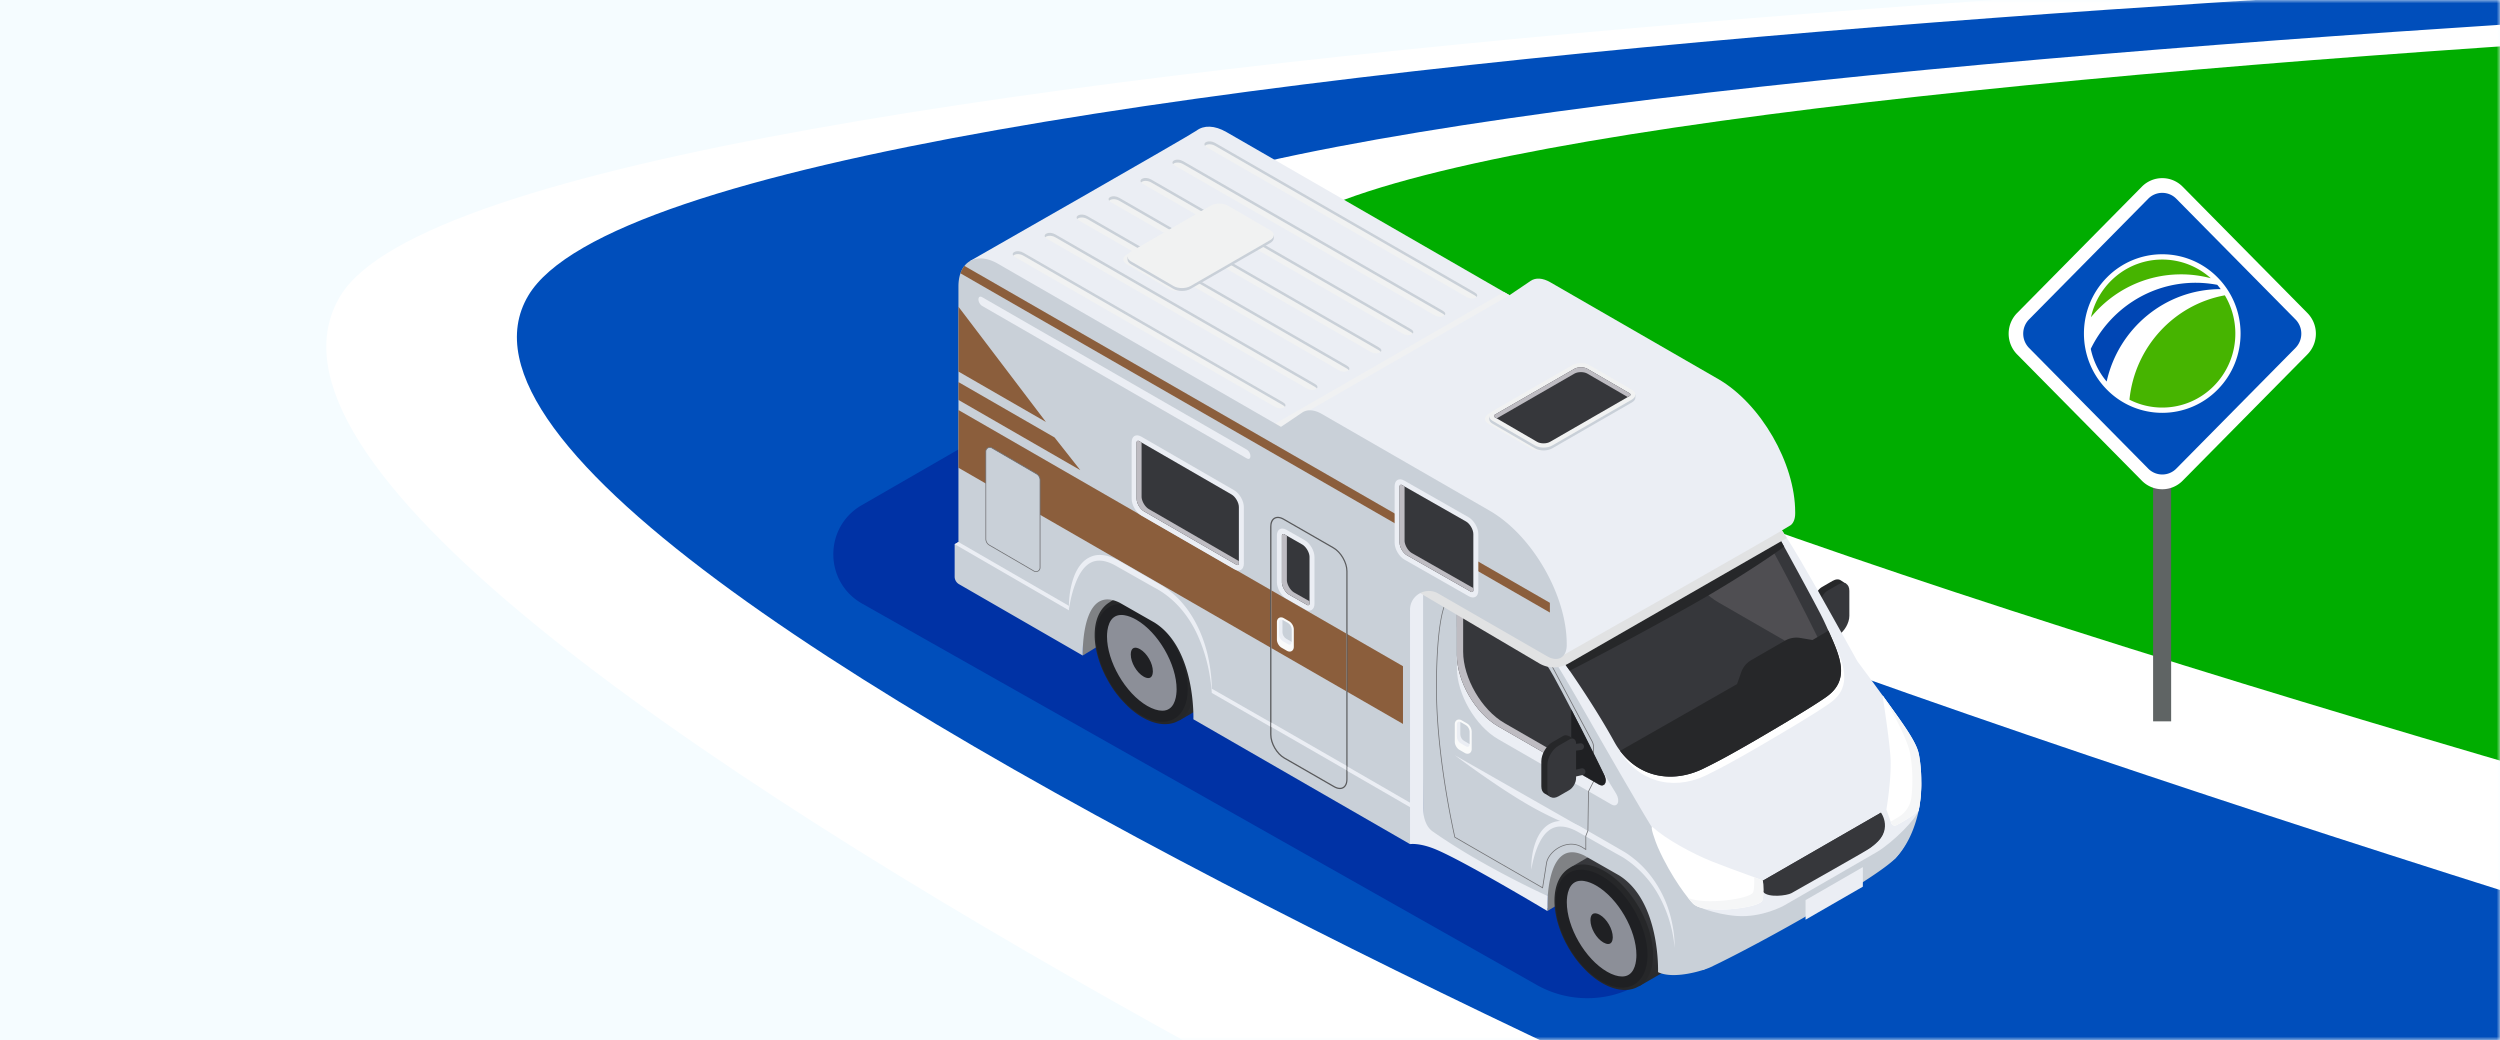
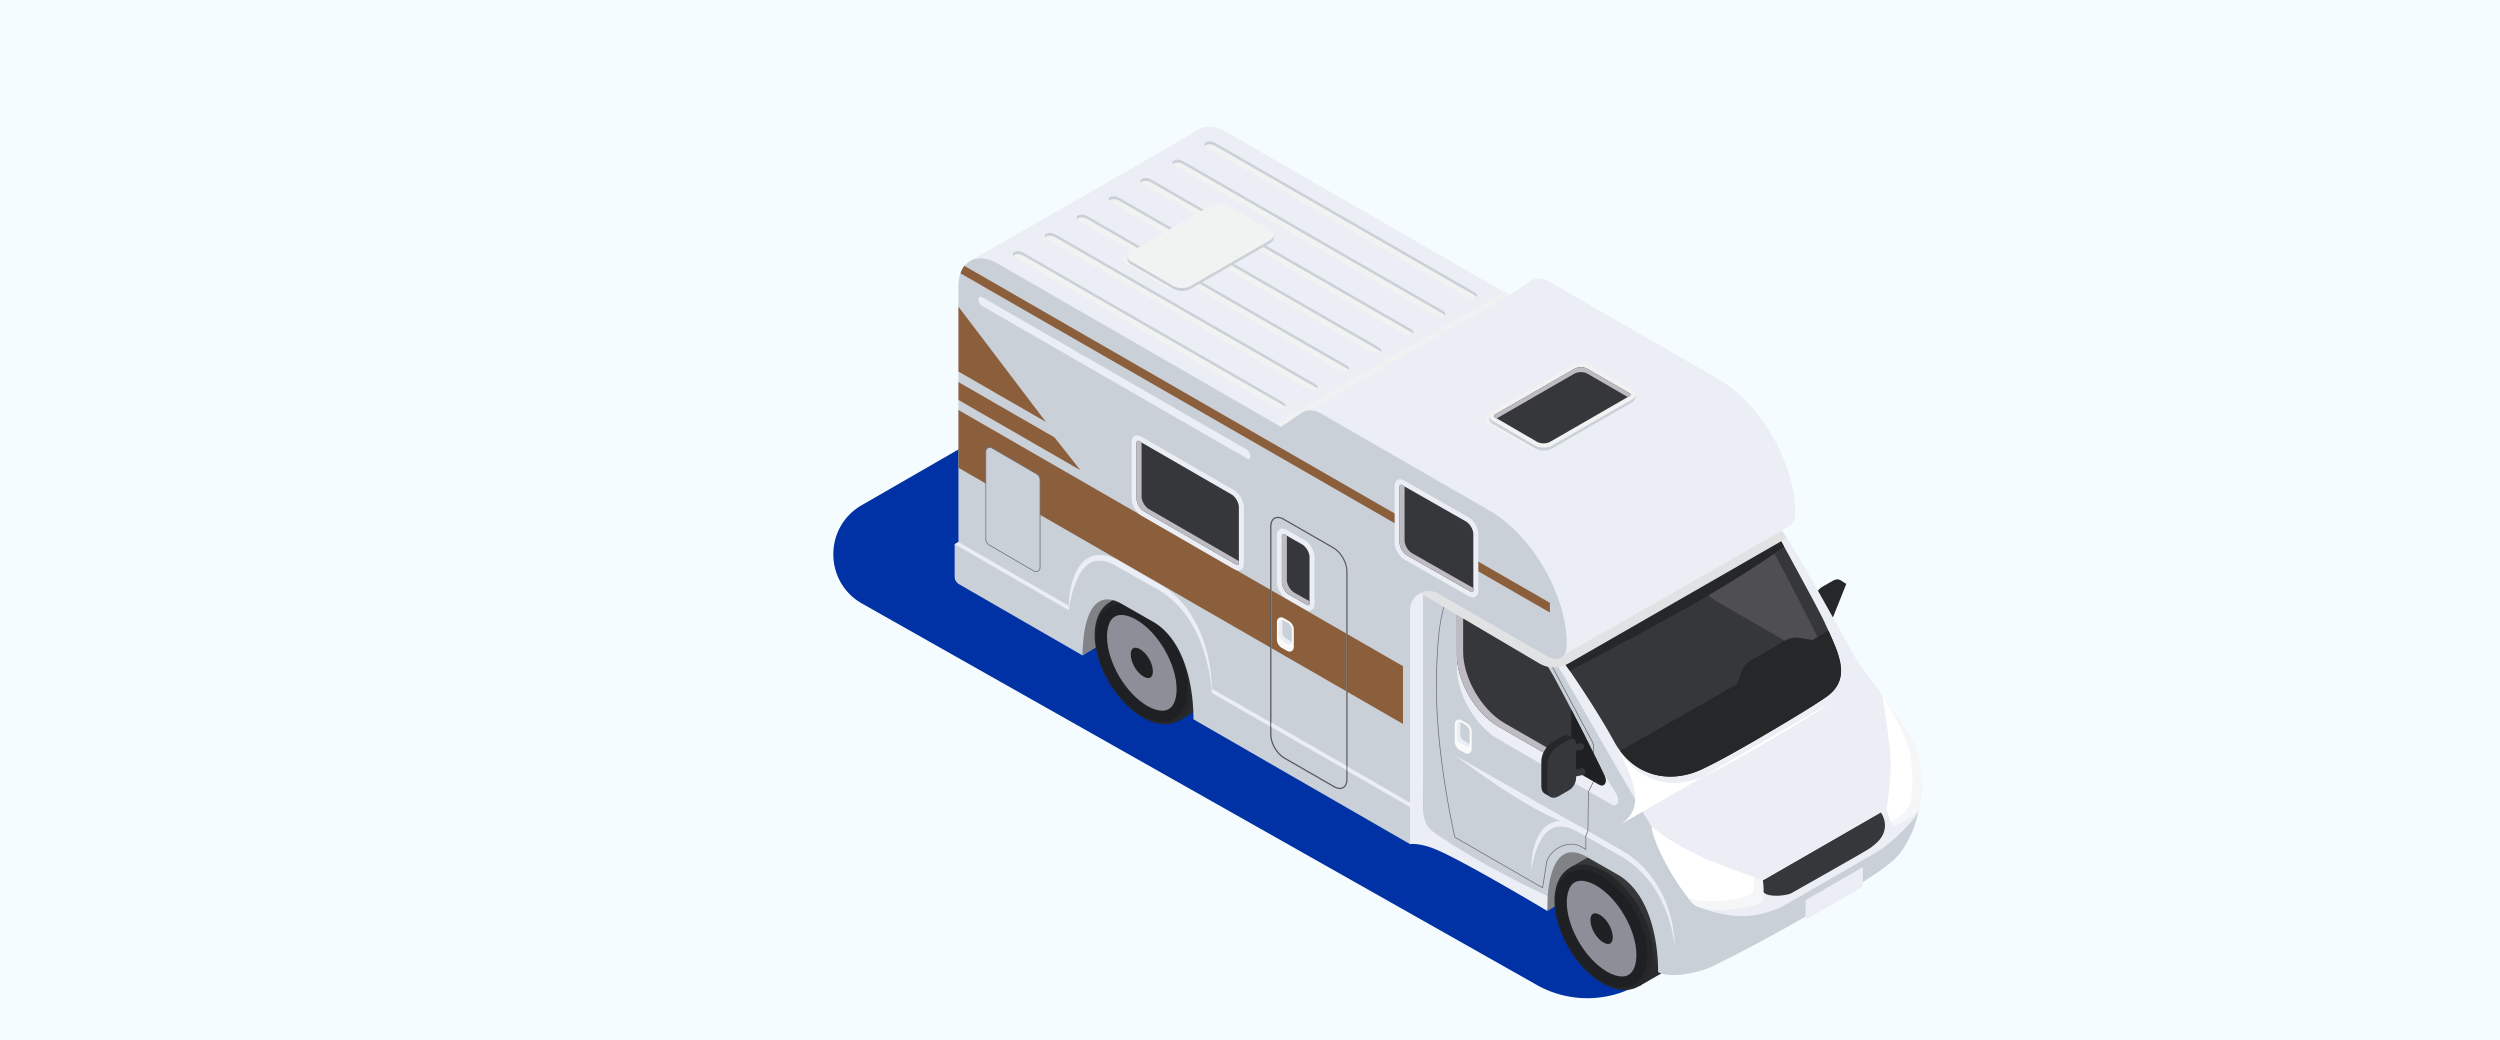
<svg xmlns="http://www.w3.org/2000/svg" width="375" height="156" fill="none" viewBox="0 0 375 156">
  <path d="M375 0H0v156h375V0z" fill="#F5FCFF" />
  <mask id="a" maskUnits="userSpaceOnUse" x="0" y="0" width="375" height="156">
-     <path transform="matrix(-1 0 0 1 375 0)" fill="#F5FCFF" d="M0 0h375v156H0z" />
-   </mask>
+     </mask>
  <g mask="url(#a)">
    <path d="M481.001-5.706L374.813.097 176.85 20.841l-36.883 21.902 167.705 97.683 140.778 13.258 32.551-159.39z" fill="#00AD00" />
    <path d="M437.509-7.297S75.41 4.265 51.072 44.358C21.094 93.745 318.26 226.2 318.26 226.2l250.865-59.442s-397.638-99.299-379.744-129.2C208.081 6.31 578.295-2.295 578.295-2.295L437.509-7.297z" fill="#fff" />
    <path d="M346.422 206.702S52.671 89.192 79.234 44.358C103.14 4.01 465.67-5.998 465.67-5.998l81.019 1.535S176.252 6.173 157.776 37.553c-19.749 33.549 379.745 144.365 379.745 144.365l-191.099 24.784z" fill="#004EBB" />
    <path d="M325.671 55.067h-2.706v53.134h2.706V55.067z" fill="#5F6464" />
    <path d="M302.562 46.956l18.716-18.953a4.29 4.29 0 0 1 6.12 0l18.716 18.953a4.423 4.423 0 0 1 0 6.2l-18.716 18.948a4.29 4.29 0 0 1-6.12 0l-18.716-18.949a4.43 4.43 0 0 1 0-6.2z" fill="#fff" />
    <path d="M304.915 48.482l17.874-18.098a2.17 2.17 0 0 1 3.102 0l17.874 18.098a2.24 2.24 0 0 1 0 3.142l-17.874 18.1a2.17 2.17 0 0 1-3.102 0l-17.874-18.1a2.24 2.24 0 0 1 0-3.142z" fill="#fff" />
    <path d="M324.34 71.174a2.958 2.958 0 0 1-2.112-.886l-17.874-18.099a3.057 3.057 0 0 1 0-4.276l17.874-18.099a2.94 2.94 0 0 1 2.108-.885c.797 0 1.547.312 2.112.885l17.874 18.1a3.02 3.02 0 0 1 .874 2.135c0 .806-.313 1.567-.874 2.14l-17.874 18.099a2.944 2.944 0 0 1-2.108.886z" fill="#004EBB" />
    <path d="M332.644 58.442c4.589-4.645 4.589-12.176 0-16.82a11.644 11.644 0 0 0-16.612 0c-4.588 4.644-4.588 12.175 0 16.82a11.644 11.644 0 0 0 16.612 0z" fill="#fff" />
    <path d="M334.688 53.688c1.996-5.787-1.022-12.119-6.741-14.135-5.715-2.02-11.967 1.038-13.963 6.825-1.996 5.787 1.022 12.12 6.741 14.135 5.719 2.02 11.971-1.038 13.963-6.825z" fill="#fff" />
    <path d="M313.615 52.33A11.124 11.124 0 0 0 316 57.231c1.755-7.93 8.749-13.862 17.109-13.862a11.9 11.9 0 0 0-.521-.645 17.616 17.616 0 0 0-3.239-.309c-6.901.004-12.872 4.044-15.734 9.915z" fill="#0046B4" />
    <path d="M319.419 59.953a10.809 10.809 0 0 0 4.921 1.182c6.056 0 10.961-4.97 10.961-11.101 0-2.1-.577-4.064-1.575-5.735-7.61 1.39-13.514 7.755-14.307 15.654zM327.157 41.153c1.539 0 3.034.204 4.457.581a10.857 10.857 0 0 0-7.278-2.801c-5.226 0-9.594 3.703-10.692 8.656 3.222-3.931 8.079-6.436 13.513-6.436z" fill="#46B400" />
  </g>
  <g clip-path="url(#clip0)">
    <path d="M230.384 147.667l-101.126-57.16c-5.679-3.275-5.679-11.454 0-14.73l21.1-12.161 121.626 68.974-26.156 15.073a15.467 15.467 0 0 1-15.444.004z" fill="#0032A5" />
    <path d="M273.466 96.293s-.681-.472-.863-.55c-.217-.092-.356-.336-.356-.696v-5.203c0-.654.461-1.451 1.03-1.78l1.61-.93c.495-.286.941-.293 1.246-.069.26.19.813.519.813.519l-3.48 8.71z" fill="#262729" />
-     <path d="M275.735 95.268l-1.599.92c-.572.33-1.037.063-1.037-.6v-5.201c0-.655.461-1.452 1.03-1.781l1.61-.93c.921-.53 1.664-.1 1.664.96v3.748c-.003 1.064-.747 2.353-1.668 2.884z" fill="#36373B" />
    <path d="M176.025 81.758l-13.613 7.843v8.725l13.613-8.292v-8.276zM245.724 120.087l-13.614 7.847v8.721l13.614-8.288v-8.28z" fill="#808285" />
    <path d="M244.842 128.262c-2.033-1.173-3.875-1.281-5.203-.507l-4.161 2.412c1.328-.771 11.671 17.028 10.358 17.79l4.162-2.411c1.312-.763 2.125-2.381 2.132-4.68.008-4.638-3.251-10.277-7.288-12.604z" fill="url(#paint0_linear)" />
    <path d="M239.933 127.601z" fill="#231F20" />
    <path d="M252.27 139.856c-.023-.322-.058-.72-.186-1.394-.101-.519-.124-.604-.352-1.417 0-.007-.174-.607-.503-1.412a15.887 15.887 0 0 0-.647-1.386 17.658 17.658 0 0 0-.77-1.336c-.329-.515-.437-.658-.887-1.258a15.602 15.602 0 0 0-1.505-1.676c-.167-.158-.399-.364-.569-.518a8.124 8.124 0 0 0-.639-.511 20.003 20.003 0 0 0-1.08-.717 7.232 7.232 0 0 0-.735-.383c-.233-.097-.535-.232-.775-.309a8.912 8.912 0 0 0-.894-.237 8.102 8.102 0 0 0-.731-.089 4.667 4.667 0 0 0-1.1.07c-.429.097-.429.097-.708.201-.081.031-.17.07-.263.117 1.3-.597 3.019-.426 4.908.661 4.037 2.327 7.3 7.967 7.289 12.6-.008 2.299-.821 3.921-2.133 4.68a3.86 3.86 0 0 0 .763-.577c.24-.224.472-.53.569-.681.174-.267.321-.507.511-.983a6.11 6.11 0 0 0 .305-1.057c.151-.708.198-1.579.132-2.388z" fill="#303030" />
    <path d="M240.68 130.674c-2.032-1.173-3.874-1.281-5.202-.507-.348.209-1.409.851-1.97 2.597-.345 1.076-.337 2.11-.337 2.447 0 .29.019.762.101 1.35.1.755.267 1.39.267 1.398.112.426.278.987.425 1.401.287.801.577 1.405.581 1.409.101.205.228.488.341.689.112.201.255.476.371.677.116.202.279.461.399.658.186.302.674.999.886 1.259.148.181.337.433.496.607.294.329.697.759 1.01 1.069.163.162.395.367.569.518.159.136.376.306.538.438.004.004.554.433 1.181.789.217.124.511.275.731.38.148.069.353.151.504.213a6.73 6.73 0 0 0 1.161.332c.383.074.755.105 1.111.093a4.295 4.295 0 0 0 1.424-.274c.171-.07.395-.182.562-.268 1.312-.762 2.125-2.38 2.132-4.679.02-4.63-3.243-10.27-7.281-12.596z" fill="#262729" />
    <path d="M240.262 131.398c-3.805-2.195-6.901-.434-6.917 3.933-.011 4.366 3.066 9.685 6.871 11.879 3.805 2.195 6.902.43 6.913-3.932.016-4.371-3.062-9.689-6.867-11.88z" fill="#1F2023" />
    <path d="M245.461 143.266c0 .112-.004.24-.012.375-.062 1.072-.43 2.834-2.137 2.834-.658 0-1.44-.248-2.256-.72-3.283-1.893-6.043-6.666-6.035-10.428.004-.964.217-3.213 2.148-3.213.155 0 .314.011.48.042.546.086 1.15.318 1.777.678 3.283 1.9 6.042 6.673 6.035 10.432z" fill="#8C8F98" />
    <path d="M241.915 140.572c0 .035 0 .077-.004.12-.019.344-.135.909-.685.909-.213 0-.46-.081-.724-.232-1.053-.608-1.939-2.137-1.935-3.344 0-.31.07-1.03.689-1.03.05 0 .101.004.155.012.174.027.367.1.569.217 1.053.611 1.935 2.144 1.935 3.348z" fill="#1F2023" />
    <path d="M175.871 88.393c-2.032-1.173-3.875-1.282-5.203-.507l-4.161 2.411c1.328-.77 11.671 17.028 10.359 17.79l4.161-2.411c1.312-.763 2.125-2.381 2.133-4.68.011-4.637-3.252-10.277-7.289-12.603z" fill="url(#paint1_linear)" />
    <path d="M170.963 87.731z" fill="#231F20" />
    <path d="M183.303 99.986c-.023-.321-.058-.72-.186-1.394-.1-.518-.124-.603-.352-1.416a16.063 16.063 0 0 0-1.15-2.799 17.12 17.12 0 0 0-.77-1.335c-.329-.515-.437-.658-.886-1.258-.004-.004-.43-.566-.991-1.158a15.942 15.942 0 0 0-.515-.518c-.167-.16-.399-.364-.569-.52a8.078 8.078 0 0 0-.639-.51 19.87 19.87 0 0 0-1.08-.716 6.882 6.882 0 0 0-.735-.383c-.232-.097-.534-.233-.774-.31a9.025 9.025 0 0 0-.895-.236 7.62 7.62 0 0 0-.731-.09 4.648 4.648 0 0 0-1.099.07c-.43.097-.43.097-.709.202a2.95 2.95 0 0 0-.263.116c1.301-.596 3.019-.426 4.908.662 4.037 2.326 7.301 7.966 7.285 12.599-.008 2.3-.82 3.922-2.133 4.68.256-.155.449-.278.763-.577.24-.224.472-.53.569-.681.174-.267.321-.507.511-.983.162-.403.263-.836.306-1.057.151-.708.197-1.579.135-2.388z" fill="#303030" />
    <path d="M171.71 90.804c-2.033-1.173-3.875-1.281-5.203-.507-.348.21-1.409.852-1.97 2.597-.345 1.077-.337 2.11-.337 2.447 0 .29.02.762.101 1.35.1.756.267 1.39.267 1.398.112.426.279.987.426 1.401.286.802.576 1.406.58 1.409.101.206.229.488.341.689.112.202.255.477.372.678.116.201.278.46.398.658.182.302.674.999.887 1.258.147.182.336.433.495.608.294.329.697.758 1.01 1.068.163.163.395.368.569.519.159.135.376.305.539.437.003.004.553.434 1.18.79.217.124.511.275.732.379.147.07.352.151.503.213.004.004.526.213 1.161.333a5.1 5.1 0 0 0 1.111.093 4.345 4.345 0 0 0 1.425-.275c.17-.07.394-.182.557-.267 1.312-.763 2.125-2.381 2.133-4.68.023-4.63-3.24-10.27-7.277-12.596z" fill="#262729" />
    <path d="M171.292 91.524c-3.805-2.194-6.902-.433-6.917 3.933-.012 4.367 3.065 9.685 6.87 11.88 3.805 2.195 6.902.429 6.914-3.933.015-4.366-3.062-9.685-6.867-11.88z" fill="#1F2023" />
    <path d="M176.49 103.396c0 .112-.004.24-.012.376-.062 1.072-.429 2.833-2.136 2.833-.658 0-1.44-.248-2.257-.72-3.283-1.893-6.042-6.666-6.035-10.428.004-.964.217-3.213 2.149-3.213.154 0 .313.012.48.043.545.085 1.149.317 1.776.677 3.283 1.9 6.043 6.673 6.035 10.432z" fill="#8C8F98" />
    <path d="M172.929 100.69c0 .035 0 .078-.004.12-.019.341-.135.902-.677.902-.209 0-.457-.077-.716-.228-1.041-.6-1.92-2.117-1.916-3.314 0-.305.069-1.018.681-1.018.05 0 .101.004.151.012.174.027.364.1.565.217 1.041.6 1.916 2.117 1.916 3.309z" fill="#1F2023" />
    <path d="M213.464 125.479l-1.966 1.135-.616-40.966 3.147 1.657-.565 38.174zM287.572 121.384c-.461 2.412-1.254 5.117-3.31 7.405-.368.41-26.318 15.452-28.772 16.695l-5.883-13.745-35.546-45.831 33.351-20.075 15.224 8.776c.426.247.882.573 1.3.886.833.623 1.82 1.796 3.07 3.639.325.476.662.995 1.026 1.56 2.438 3.828 5.729 9.805 10.579 18.498 1.424 1.917 2.779 3.736 3.987 5.42 2.493 3.476 4.354 6.371 4.9 8.334.267.952.848 4.397.074 8.438z" fill="#EBEEF4" />
    <path d="M254.271 132.122c-3.391-2.559-6.306-7.637-9.608-13.285-8.651-14.787-12.173-21.828-14.674-23.697a13.311 13.311 0 0 0-1.301-.887l-15.224-8.775v40.001s9.294 5.307 18.646 10.746c0 0-.321-10.804 5.551-7.885l5.199 2.965c6.224 3.898 5.845 14.516 5.845 14.516 2.392 1.157 6.897-.275 7.881-.744 8.368-3.987 24.827-13.358 27.68-16.284 3.294-3.379 4.153-9.066 3.871-11.802 0 0-2.911 4.172-13.715 10.219-12.607 7.052-16.904 7.358-20.151 4.912z" fill="#C9D0D8" />
    <path d="M241.706 120.664l-16.978-9.785c-3.421-1.971-6.197-6.767-6.197-10.711v-6.027c0-.964.678-1.355 1.514-.87l8.229 4.74c1.382.798 2.706 2.211 3.666 3.914l10.505 17.164c.631 1.114.167 2.098-.739 1.575z" fill="#EBEEF4" />
    <path d="M239.825 117.664l-15.097-8.698c-3.421-1.97-6.197-6.766-6.197-10.71v-6.027c0-.964.678-1.355 1.514-.871l8.229 4.742c1.382.797 3.074 2.249 4.757 5.318 3.395 6.178 7.533 14.675 7.533 14.675.627 1.107.167 2.094-.739 1.571z" fill="#36373B" />
    <path d="M240.765 117.161l-15.096-8.698c-3.422-1.97-6.197-6.766-6.197-10.71v-6.027c0-.213.035-.4.097-.554-.604-.116-1.038.287-1.038 1.057v6.027c0 3.944 2.776 8.74 6.197 10.71l15.097 8.698c.569.329.964.062 1.022-.461-.027-.011-.055-.027-.082-.042z" fill="#BEBCC2" />
    <path d="M229.695 130.454c-.027-1.51.189-3.043.785-4.487.31-.716.732-1.412 1.363-1.962a3.575 3.575 0 0 1 2.33-.859c.844.003 1.634.251 2.354.576.178.078.364.174.534.264l.491.282.98.565 3.925 2.257c.65.395 1.308.72 1.947 1.196.627.457 1.227.941 1.777 1.483 1.107 1.072 2.028 2.322 2.779 3.657a17.289 17.289 0 0 1 1.672 4.239c.36 1.471.592 2.981.554 4.486a19.73 19.73 0 0 0-2.722-8.442 15.7 15.7 0 0 0-2.802-3.399 15.3 15.3 0 0 0-1.715-1.37c-.577-.418-1.277-.755-1.92-1.13l-3.921-2.222-.979-.557-.492-.279c-.163-.085-.31-.167-.476-.24-.643-.302-1.324-.515-1.994-.526a2.758 2.758 0 0 0-1.846.596c-.542.406-.968.994-1.304 1.633-.682 1.289-1.069 2.756-1.32 4.239z" fill="#EBEEF4" />
    <path d="M231.433 133.26l-.07-.043-13.184-7.598-.004-.024c-.023-.104-2.466-10.66-2.733-20.507-.131-4.839.124-14.322 2.032-15.604.271-.182.569-.205.887-.066l10.525 6.128c1.296.755 3.05 2.686 3.994 4.397l5.969 11.199c.163.302.248.642.248.987l-.008 5.105-.762 1.514-.086 5.864-.313.786v2.125l-.693-.43c-1.277-.727-2.516-.332-3.143-.031-1.092.527-1.92 1.506-2.063 2.435l-.596 3.763zm-13.157-7.711l13.071 7.533.569-3.596c.148-.964 1.003-1.978 2.126-2.52 1.114-.538 2.268-.523 3.247.035l.527.325.003-1.955.314-.786.085-5.872.763-1.513v-5.067c0-.326-.082-.647-.233-.933l-5.968-11.199c-.922-1.668-2.694-3.623-3.953-4.354l-10.517-6.124a.761.761 0 0 0-.77.058c-1.866 1.254-2.113 10.695-1.986 15.511.26 9.611 2.594 19.896 2.722 20.457z" fill="#6D6E71" />
-     <path d="M274.554 105.417c-2.117 1.529-7.328 4.591-10.711 6.565l-.487.282c-3.341 1.924-5.087 2.88-7.359 3.991-.093.047-.186.089-.275.132-5.055 2.326-10.308.735-13.01-4.181l31.343-18.181c.24.515.476 1.026.704 1.533 1.723 3.828 3.279 7.347-.205 9.859z" fill="#fff" />
+     <path d="M274.554 105.417c-2.117 1.529-7.328 4.591-10.711 6.565l-.487.282c-3.341 1.924-5.087 2.88-7.359 3.991-.093.047-.186.089-.275.132-5.055 2.326-10.308.735-13.01-4.181c.24.515.476 1.026.704 1.533 1.723 3.828 3.279 7.347-.205 9.859z" fill="#fff" />
    <path d="M274.056 104.457c-2.118 1.529-7.328 4.591-10.711 6.565a53.96 53.96 0 0 1-.488.282c-3.34 1.92-5.086 2.88-7.358 3.987-.093.047-.186.089-.275.132-5.055 2.326-10.374.774-13.076-4.142-3.619-6.58-8.767-13.621-8.767-13.621l20.345-11.323 10.742-5.976 1.726-.96s6.445 11.69 7.358 13.66c.24.515.477 1.026.705 1.533 1.726 3.832 3.286 7.351-.201 9.863z" fill="#36373B" />
    <path d="M272.82 99.034l-15.096-8.698c-1.525-.879-2.923-2.323-4.003-3.995l10.742-5.976c.515.67 1.041 1.467 1.564 2.419 3.394 6.178 7.532 14.674 7.532 14.674.631 1.111.167 2.098-.739 1.576z" fill="#4F4E52" />
    <path d="M233.376 97.66s.913 1.366 2.094 2.934c.619-.287 8.264-4.243 17.578-9.445 8.012-4.475 13.64-8.454 14.573-9.14-.898-1.582-1.432-2.608-1.432-2.608L233.376 97.66zM273.861 104.596c-2.144 1.495-7.13 4.452-10.517 6.426l-.487.283c-3.341 1.92-5.087 2.88-7.359 3.987-.093.046-.186.089-.275.131-4.385 1.998-9.178 1.27-12.212-2.798l17.546-10.01.62-1.766a3.431 3.431 0 0 1 1.529-1.842l5.036-2.903a3.451 3.451 0 0 1 2.291-.414l1.847.31 2.384-1.41c1.719 3.836 3.402 7.355-.403 10.006z" fill="#262729" />
    <path d="M268.031 80.694l-32.778 18.84a4.339 4.339 0 0 1-4.362-.024l-17.872-10.54.623-1.777 20.036 11.098 33.335-19.161c.318.476.659.999 1.018 1.564z" fill="#E1E2E3" />
    <path d="M257.716 56.846L232.528 42.33c-1.111-.639-2.168-.712-2.919-.205l-3.185 2.152-42.459-24.468c-1.793-1.033-3.399-1.041-4.483-.22-.898.68-33.99 19.563-33.99 19.563l32.546 28.683 56.611 30.343s33.456-18.963 33.99-19.427c.403-.345.639-.941.639-1.738v-.17c.004-7.363-5.175-16.316-11.562-19.998z" fill="#EBEEF4" />
    <path d="M226.424 44.277l-34.338 19.76-.848-.472 34.342-19.76.844.472z" fill="#F0F1F2" />
    <path d="M235.009 96.588v.17c0 1.854-1.316 2.613-2.926 1.688l-16.343-9.418c-1.885-1.088-4.238.27-4.238 2.446v35.144l-32.492-18.724c0-.12 0-.232.004-.29.004-1.726-.236-10.71-5.849-14.225l-5.199-2.966c-5.26-2.612-5.554 5.784-5.554 7.56v.356L143.855 87.63a1.312 1.312 0 0 1-.658-1.138v-4.861l.569-.33V42.973c0-.747.104-1.409.302-1.97.147-.43.352-.805.596-1.115 1.053-1.327 2.915-1.544 5.028-.329l42.459 24.472 3.186-2.152c.751-.507 1.808-.434 2.919.205l25.187 14.516c6.364 3.661 11.566 12.657 11.566 19.989z" fill="#C9D0D8" />
    <path d="M210.449 108.591L143.77 70.165v-8.66l66.679 38.427v8.659zM232.482 90.421v1.46l-88.414-50.883a3.77 3.77 0 0 1 .596-1.115l87.818 50.538z" fill="#8B5E3C" />
    <path d="M152.306 38.594c15.937 9.186 22.982 13.23 38.914 22.416 1.045.604 2.253-.089 1.204-.693-15.936-9.185-22.981-13.23-38.914-22.416-1.045-.604-2.249.09-1.204.693z" fill="#F1F2F2" />
    <path d="M153.509 38.348c15.936 9.186 22.981 13.23 38.914 22.416.147.085.247.17.313.256.167-.182.124-.45-.313-.697-15.937-9.186-22.982-13.23-38.914-22.416-.902-.519-1.916-.078-1.517.441.24-.263.905-.356 1.517 0z" fill="#C9D0D8" />
    <path d="M157.097 35.85c15.937 9.185 22.982 13.23 38.914 22.416 1.045.604 2.253-.089 1.204-.693-15.933-9.185-22.978-13.234-38.91-22.416-1.049-.604-2.253.09-1.208.693z" fill="#F1F2F2" />
    <path d="M158.306 35.599c15.937 9.185 22.982 13.23 38.914 22.416.147.085.248.17.313.255.167-.182.124-.449-.313-.697-15.936-9.185-22.981-13.234-38.914-22.416-.902-.518-1.916-.077-1.517.442.236-.26.902-.353 1.517 0z" fill="#C9D0D8" />
    <path d="M161.889 33.105c15.937 9.186 22.982 13.23 38.914 22.416 1.045.604 2.253-.089 1.204-.692-15.936-9.186-22.981-13.231-38.914-22.416-1.045-.604-2.249.089-1.204.692z" fill="#F1F2F2" />
    <path d="M163.098 32.854c15.937 9.185 22.982 13.23 38.914 22.416.147.085.248.17.313.255.167-.181.124-.449-.313-.696-15.936-9.186-22.981-13.23-38.914-22.416-.902-.519-1.916-.078-1.517.44.236-.258.902-.351 1.517 0z" fill="#C9D0D8" />
    <path d="M166.685 30.361c15.936 9.186 22.981 13.23 38.914 22.416 1.045.604 2.253-.089 1.204-.693-15.937-9.185-22.982-13.23-38.914-22.416-1.049-.608-2.253.09-1.204.693z" fill="#F1F2F2" />
    <path d="M167.889 30.11c15.937 9.185 22.982 13.23 38.914 22.416.147.085.248.17.313.255.167-.182.124-.449-.313-.696-15.936-9.186-22.981-13.231-38.914-22.416-.902-.52-1.916-.078-1.517.44.236-.262.902-.352 1.517 0z" fill="#C9D0D8" />
    <path d="M171.477 27.613c15.936 9.185 22.981 13.23 38.914 22.416 1.045.604 2.253-.09 1.204-.693-15.937-9.186-22.982-13.23-38.914-22.416-1.049-.604-2.253.089-1.204.693z" fill="#F1F2F2" />
    <path d="M172.682 27.367c15.936 9.185 22.981 13.23 38.913 22.416.147.085.248.17.314.255.166-.182.124-.449-.314-.697-15.936-9.185-22.981-13.23-38.913-22.416-.902-.518-1.916-.077-1.518.442.237-.264.902-.357 1.518 0z" fill="#C9D0D8" />
    <path d="M176.27 24.868c15.936 9.186 22.981 13.23 38.913 22.416 1.045.604 2.253-.089 1.204-.693-15.936-9.185-22.981-13.23-38.914-22.416-1.049-.604-2.252.09-1.203.693z" fill="#F1F2F2" />
    <path d="M177.474 24.617c15.936 9.185 22.981 13.23 38.913 22.416.147.085.248.17.314.255.166-.182.124-.449-.314-.697-15.936-9.185-22.981-13.23-38.913-22.416-.902-.518-1.916-.077-1.518.442.237-.26.906-.353 1.518 0z" fill="#C9D0D8" />
    <path d="M181.062 22.124c15.936 9.186 22.981 13.23 38.913 22.416 1.045.604 2.253-.089 1.204-.693-15.932-9.185-22.977-13.234-38.914-22.416-1.049-.604-2.252.09-1.203.693z" fill="#F1F2F2" />
    <path d="M182.266 21.872c15.936 9.186 22.981 13.231 38.913 22.416.147.086.248.17.314.256.166-.182.124-.449-.314-.697-15.932-9.185-22.977-13.234-38.913-22.416-.902-.518-1.916-.077-1.518.441.24-.259.906-.352 1.518 0z" fill="#C9D0D8" />
    <path d="M189.918 34.971l-6.372-3.696c-.7-.407-1.842-.407-2.55 0l-11.961 6.894c-.705.406-.709 1.068-.008 1.474l6.371 3.697c.701.406 1.843.406 2.551 0l11.961-6.894c.709-.41.709-1.068.008-1.475z" fill="#F1F2F2" />
    <path d="M191.067 35.242c0 .267-12.495 7.095-12.495 7.095-.704.407-1.85.407-2.551 0 0 0-6.894-3.596-6.894-3.863v.438c0 .267.175.53.527.731l6.371 3.697c.701.406 1.843.406 2.551 0l11.961-6.894c.356-.205.534-.476.534-.743l-.004-.46z" fill="#C9D0D8" />
    <path d="M190.545 34.538l-6.371-3.697c-.701-.407-1.843-.407-2.551 0l-11.961 6.894c-.704.406-.708 1.068-.008 1.475l6.372 3.696c.7.407 1.842.407 2.551 0l11.961-6.894c.704-.406.708-1.068.007-1.474zM244.16 58.893l-6.371-3.697c-.701-.406-1.843-.406-2.551 0l-11.961 6.894c-.705.407-.708 1.069-.008 1.475l6.372 3.697c.7.406 1.842.406 2.55 0l11.961-6.894c.705-.407.709-1.069.008-1.475z" fill="#F1F2F2" />
    <path d="M245.31 59.164c0 .267-12.496 7.095-12.496 7.095-.704.407-1.85.407-2.55 0 0 0-6.894-3.596-6.894-3.863v.438c0 .267.174.53.526.731l6.371 3.697c.701.406 1.843.406 2.551 0l11.961-6.894c.356-.205.534-.476.534-.743l-.003-.46z" fill="#C9D0D8" />
    <path d="M244.784 58.463l-6.368-3.696c-.7-.407-1.842-.407-2.551 0l-11.961 6.894c-.704.406-.708 1.068-.007 1.474l6.371 3.697c.701.407 1.843.407 2.551 0l11.961-6.894c.704-.41.708-1.068.004-1.475z" fill="#F1F2F2" />
    <path d="M231.538 66.504c-.368 0-.716-.082-.956-.221l-6.372-3.697c-.158-.093-.158-.282.004-.38l11.961-6.893c.244-.14.592-.22.96-.22s.716.08.956.22l6.372 3.697c.158.093.158.282-.008.379l-11.961 6.894c-.24.14-.588.22-.956.22z" fill="#36373B" />
    <path d="M224.21 62.586l.302.174 11.663-6.723c.244-.14.592-.22.96-.22s.716.08.956.22l6.066 3.518.298-.17c.166-.097.166-.286.008-.38l-6.372-3.696c-.24-.14-.588-.22-.956-.22s-.716.08-.96.22l-11.961 6.894c-.162.1-.162.29-.004.383z" fill="#BEBCC2" />
    <path d="M229.985 121.148c-5.121-2.841-11.759-7.862-11.759-7.862l19.644 11.202c.004-.004-2.845-.549-7.885-3.34zM232.11 136.654s-12.495-7.49-16.791-9.263c-2.435-1.006-3.817-.774-3.817-.774l1.962-5.806s-.197 2.756 1.429 3.898c7.606 5.346 17.217 9.677 17.217 9.677v2.268zM160.341 91.358c-.031-1.603.174-3.224.724-4.777.286-.77.677-1.529 1.269-2.167.589-.635 1.452-1.1 2.358-1.162.906-.058 1.765.194 2.527.542.399.178.736.388 1.084.585l1.041.6 4.162 2.4c.344.205.693.398 1.037.611.341.24.689.473 1.003.736.646.51 1.242 1.08 1.776 1.7 1.08 1.234 1.924 2.647 2.59 4.122a20.892 20.892 0 0 1 1.432 4.614c.294 1.579.468 3.181.422 4.78-.213-3.182-.995-6.321-2.357-9.154-1.39-2.822-3.519-5.257-6.329-6.69l-4.161-2.357-1.042-.588c-.348-.197-.696-.403-1.025-.557-.678-.322-1.405-.53-2.102-.496-.701.02-1.359.333-1.878.84-.53.503-.936 1.165-1.258 1.866-.646 1.413-1.021 2.973-1.273 4.552z" fill="#EBEEF4" />
    <path d="M200.06 118.078l-7.467-4.293c-1.146-.658-2.071-2.264-2.071-3.584V78.998c0-1.32.929-1.854 2.071-1.196l7.463 4.293c1.146.658 2.071 2.264 2.071 3.584v31.203c.008 1.324-.921 1.858-2.067 1.196z" fill="#58595B" />
    <path d="M201.949 85.68v31.202c0 .798-.368 1.293-.96 1.293-.252 0-.542-.089-.832-.259l-7.463-4.293c-1.092-.627-1.978-2.164-1.978-3.422V78.999c0-.798.368-1.29.96-1.29.251 0 .542.09.832.26l7.463 4.293c1.088.627 1.978 2.16 1.978 3.418z" fill="#C9D0D8" />
    <path d="M185.118 85.373l-13.912-8.035c-.805-.465-1.459-1.595-1.459-2.524V66.34c0-.929.654-1.304 1.459-.84l13.912 8.036c.805.465 1.46 1.595 1.46 2.524v8.473c0 .93-.655 1.305-1.46.84z" fill="#EBEEF4" />
    <path d="M185.49 84.728l-13.912-8.036c-.576-.333-1.087-1.212-1.087-1.878v-8.473c0-.17.178-.286.34-.197l13.912 8.035c.577.333 1.088 1.212 1.088 1.878v8.473c0 .174-.178.29-.341.198z" fill="#36373B" />
    <path d="M172.326 76.362c-.577-.333-1.088-1.211-1.088-1.877v-8.106l-.407-.236a.224.224 0 0 0-.34.198v8.473c0 .666.507 1.544 1.087 1.877l13.912 8.036a.225.225 0 0 0 .341-.197v-.368l-13.505-7.8z" fill="#BEBCC2" />
    <path d="M220.289 89.422l-9.635-5.488c-.805-.465-1.459-1.595-1.459-2.524v-8.473c0-.93.654-1.305 1.459-.84l9.635 5.489c.805.464 1.459 1.594 1.459 2.523v8.474c0 .929-.654 1.304-1.459.84z" fill="#EBEEF4" />
    <path d="M220.661 88.777l-9.635-5.49c-.577-.332-1.088-1.21-1.088-1.877v-8.473c0-.17.179-.286.341-.197l9.635 5.489c.576.332 1.087 1.211 1.087 1.877v8.473c0 .174-.178.29-.34.198z" fill="#36373B" />
    <path d="M211.773 82.959c-.576-.333-1.087-1.212-1.087-1.877v-8.106l-.407-.236a.225.225 0 0 0-.341.197v8.474c0 .665.508 1.544 1.088 1.877l9.635 5.489a.224.224 0 0 0 .34-.198v-.367l-9.228-5.253z" fill="#BEBCC2" />
    <path d="M195.713 91.397l-2.718-1.549c-.805-.464-1.459-1.594-1.459-2.523v-7.003c0-.929.654-1.304 1.459-.84l2.718 1.549c.805.464 1.459 1.594 1.459 2.523v7.003c0 .929-.65 1.304-1.459.84z" fill="#EBEEF4" />
    <path d="M196.089 90.755l-2.718-1.548c-.576-.333-1.087-1.212-1.087-1.878v-7.002c0-.17.178-.287.34-.198l2.718 1.549c.576.333 1.087 1.211 1.087 1.877v7.002a.226.226 0 0 1-.34.198z" fill="#36373B" />
    <path d="M194.118 88.877c-.576-.333-1.087-1.211-1.087-1.877v-6.635l-.407-.236a.224.224 0 0 0-.34.197v7.003c0 .666.507 1.544 1.087 1.877l2.718 1.548a.224.224 0 0 0 .34-.197v-.368l-2.311-1.312z" fill="#BEBCC2" />
    <path d="M155.098 85.661l-6.682-3.886a1.08 1.08 0 0 1-.541-.94V67.72c0-.468.507-.763.913-.526l6.681 3.886c.337.194.542.55.542.94v13.115a.609.609 0 0 1-.913.526z" fill="#C9D0D8" />
    <path d="M155.402 85.8a.68.68 0 0 1-.333-.09l-6.681-3.886a1.138 1.138 0 0 1-.569-.987V67.722c0-.24.124-.456.333-.576a.661.661 0 0 1 .666 0l6.681 3.886c.352.201.569.58.569.987v13.114c0 .24-.124.457-.333.577a.694.694 0 0 1-.333.09zm-.279-.186c.174.1.379.1.554 0a.544.544 0 0 0 .274-.48V72.019c0-.368-.197-.708-.514-.89l-6.681-3.887a.546.546 0 0 0-.554 0 .545.545 0 0 0-.275.48v13.115c0 .368.198.708.515.89l6.681 3.886z" fill="#6D6E71" />
    <path d="M143.197 81.626l17.144 9.925v-.67l-16.575-9.58-.569.325zM181.766 103.938l8.756 5.044v-.67l-8.756-5.013v.639zM190.711 109.051l11.237 6.469v-.67l-11.237-6.468v.669zM202.134 115.659l9.573 5.535v-.669l-9.573-5.536v.67zM186.995 68.748c-15.437-8.899-24.223-13.95-39.66-22.85-.763-.437-.763-1.753 0-1.316 15.44 8.9 24.223 13.951 39.664 22.85.759.438.759 1.754-.004 1.316z" fill="#EBEEF4" />
    <path d="M190.711 97.215l11.237 6.476v-8.66l-11.237-6.475v8.659z" fill="#8B5E3C" />
    <path d="M263.731 132.501l18.414-10.602s1.931.631.232 3.519c-1.699 2.887-15.901 10.044-15.901 10.044l-3.136.337v-1.955l.391-1.343z" fill="#36373B" />
    <path d="M282.238 121.845l-18.507 10.656-.294 1.007.77-.364 18.453-10.637-.422-.662z" fill="#36373B" />
    <path d="M254.387 135.853s9.615-2.589 10.122-2.024c.77.855 3.542.519 4.215.139 1.444-.809 11.535-6.534 11.942-6.82 3.584-2.497 1.451-5.303 1.451-5.303l1.038-.527s4.691.027 4.653.194c-.264 1.204-3.798 4.792-6.205 6.247-.999.604-14.048 8.098-14.048 8.098s-3.259 1.816-7.037 1.537c-3.542-.267-6.131-1.541-6.131-1.541z" fill="#EBEEF4" />
    <path d="M162.048 70.525L143.77 59.992v-2.678l14.411 8.302 3.867 4.909zM156.888 63.294l-13.118-7.56v-9.723l13.118 17.283z" fill="#8B5E3C" />
    <path d="M279.427 133.001l-8.593 4.954v-2.938l8.593-4.951v2.935z" fill="#EBEEF4" />
    <path d="M248.674 127.082c-.295-.662-1.363-3.546-.709-2.954 1.885 1.7 5.83 3.906 8.934 5.133 3.627 1.436 7.455 2.698 7.513 2.861.101.278.179 2.361-.069 2.976-.449 1.115-8.64 2.114-10.355.477-.607-.581-3.271-3.867-5.314-8.493z" fill="#fff" />
    <path d="M264.416 132.122c-.019-.059-.511-.252-1.297-.542.039.747.02 1.842-.151 2.26-.41 1.018-7.234 1.936-9.75.852.352.441.623.743.77.882 1.715 1.638 9.906.643 10.355-.476.251-.611.174-2.698.073-2.976z" fill="#F5F6F7" />
    <path d="M287.808 121.512c-.759.836-2.45 1.788-3.349 2.264a.549.549 0 0 1-.778-.321l-.72-2.036s.693-3.995.639-7.177c-.042-2.489-1.223-9.94-1.223-9.94 2.493 3.476 4.823 6.518 5.365 8.481.263.948.84 4.687.066 8.729z" fill="#fff" />
    <path d="M287.742 112.783c-.546-1.963-2.872-5.005-5.365-8.481 0 0 .008.042.019.124 2.005 3.1 3.534 6.394 4.003 8.086.224.813.681 3.669.321 7.01a4.003 4.003 0 0 1-1.808 2.942 22.74 22.74 0 0 1-1.296.77l.065.221a.544.544 0 0 0 .778.321c.899-.472 2.59-1.428 3.349-2.264.774-4.042.197-7.781-.066-8.729z" fill="#F5F6F7" />
    <path d="M220.13 113.062a.824.824 0 0 1-.406-.116l-.798-.461c-.406-.232-.708-.762-.708-1.227v-2.62c0-.418.255-.709.623-.709.132 0 .271.039.406.116l.798.461c.406.232.708.763.708 1.227v2.621c0 .418-.255.708-.623.708z" fill="#F9FAFA" />
    <path d="M220.436 109.733v1.901c0 .352-.248.491-.55.317l-.797-.461c-.306-.174-.554-.603-.554-.952v-1.9c0-.337.229-.48.515-.337.012.004.023.011.039.019l.797.461c.302.174.55.6.55.952z" fill="#EBEEF4" />
    <path d="M220.436 109.733v1.873c-.012-.003-.023-.011-.039-.019l-.797-.46c-.306-.175-.55-.604-.55-.953v-1.873c.012.004.024.011.039.019l.797.461c.302.174.55.6.55.952z" fill="#C9D0D8" />
    <path d="M193.448 97.737a.823.823 0 0 1-.406-.116l-.798-.46c-.406-.233-.708-.763-.708-1.228v-2.62c0-.418.256-.709.623-.709.132 0 .271.04.407.117l.797.46c.407.233.709.763.709 1.227v2.62c0 .419-.256.71-.624.71z" fill="#F9FAFA" />
    <path d="M193.754 94.408v1.901c0 .352-.248.492-.55.317l-.797-.46c-.306-.174-.553-.604-.553-.953v-1.9c0-.337.228-.48.514-.337.012.004.024.012.039.02l.797.46c.306.174.55.6.55.952z" fill="#EBEEF4" />
    <path d="M193.754 94.408v1.874c-.011-.004-.023-.012-.038-.02l-.798-.46c-.305-.174-.549-.604-.549-.952v-1.874c.011.004.023.012.038.02l.798.46c.306.174.549.6.549.952z" fill="#C9D0D8" />
    <path d="M235.687 106.4c1.854 3.472 4.877 9.689 4.877 9.689.627 1.114.166 2.098-.74 1.579l-4.137-2.384V106.4z" fill="#1F2023" />
    <path d="M232.61 119.565l3.472-8.721s-.623-.403-.786-.453c-.252-.074-.488-.198-.824 0l-1.611.929c-.921.53-1.664 1.819-1.664 2.88v3.747c0 .522.182.89.472 1.068.302.178.902.53.941.55z" fill="#262729" />
    <path d="M233.775 119.445l1.599-.921c.573-.329 1.037-1.135 1.037-1.796v-5.203c0-.654-.46-.921-1.029-.592l-1.611.929c-.921.53-1.664 1.819-1.664 2.88v3.747c.004 1.053.747 1.482 1.668.956z" fill="#36373B" />
    <path d="M235.257 112.748a.504.504 0 0 1-.066-1.002l1.831-.248a.502.502 0 1 1 .132.995l-1.831.247c-.019.008-.043.008-.066.008zM235.598 116.638a.504.504 0 0 1-.109-.995l1.715-.383a.503.503 0 1 1 .217.983l-1.715.383a.332.332 0 0 1-.108.012z" fill="#36373B" />
  </g>
  <defs>
    <linearGradient id="paint0_linear" x1="239.346" y1="144.208" x2="247.624" y2="129.869" gradientUnits="userSpaceOnUse">
      <stop stop-color="#262729" />
      <stop offset="1" stop-color="#3D3E42" />
    </linearGradient>
    <linearGradient id="paint1_linear" x1="170.375" y1="104.339" x2="178.654" y2="89.999" gradientUnits="userSpaceOnUse">
      <stop stop-color="#262729" />
      <stop offset="1" stop-color="#3D3E42" />
    </linearGradient>
    <clipPath id="clip0">
      <path fill="#fff" transform="translate(125 19)" d="M0 0h163.195v130.73H0z" />
    </clipPath>
  </defs>
</svg>